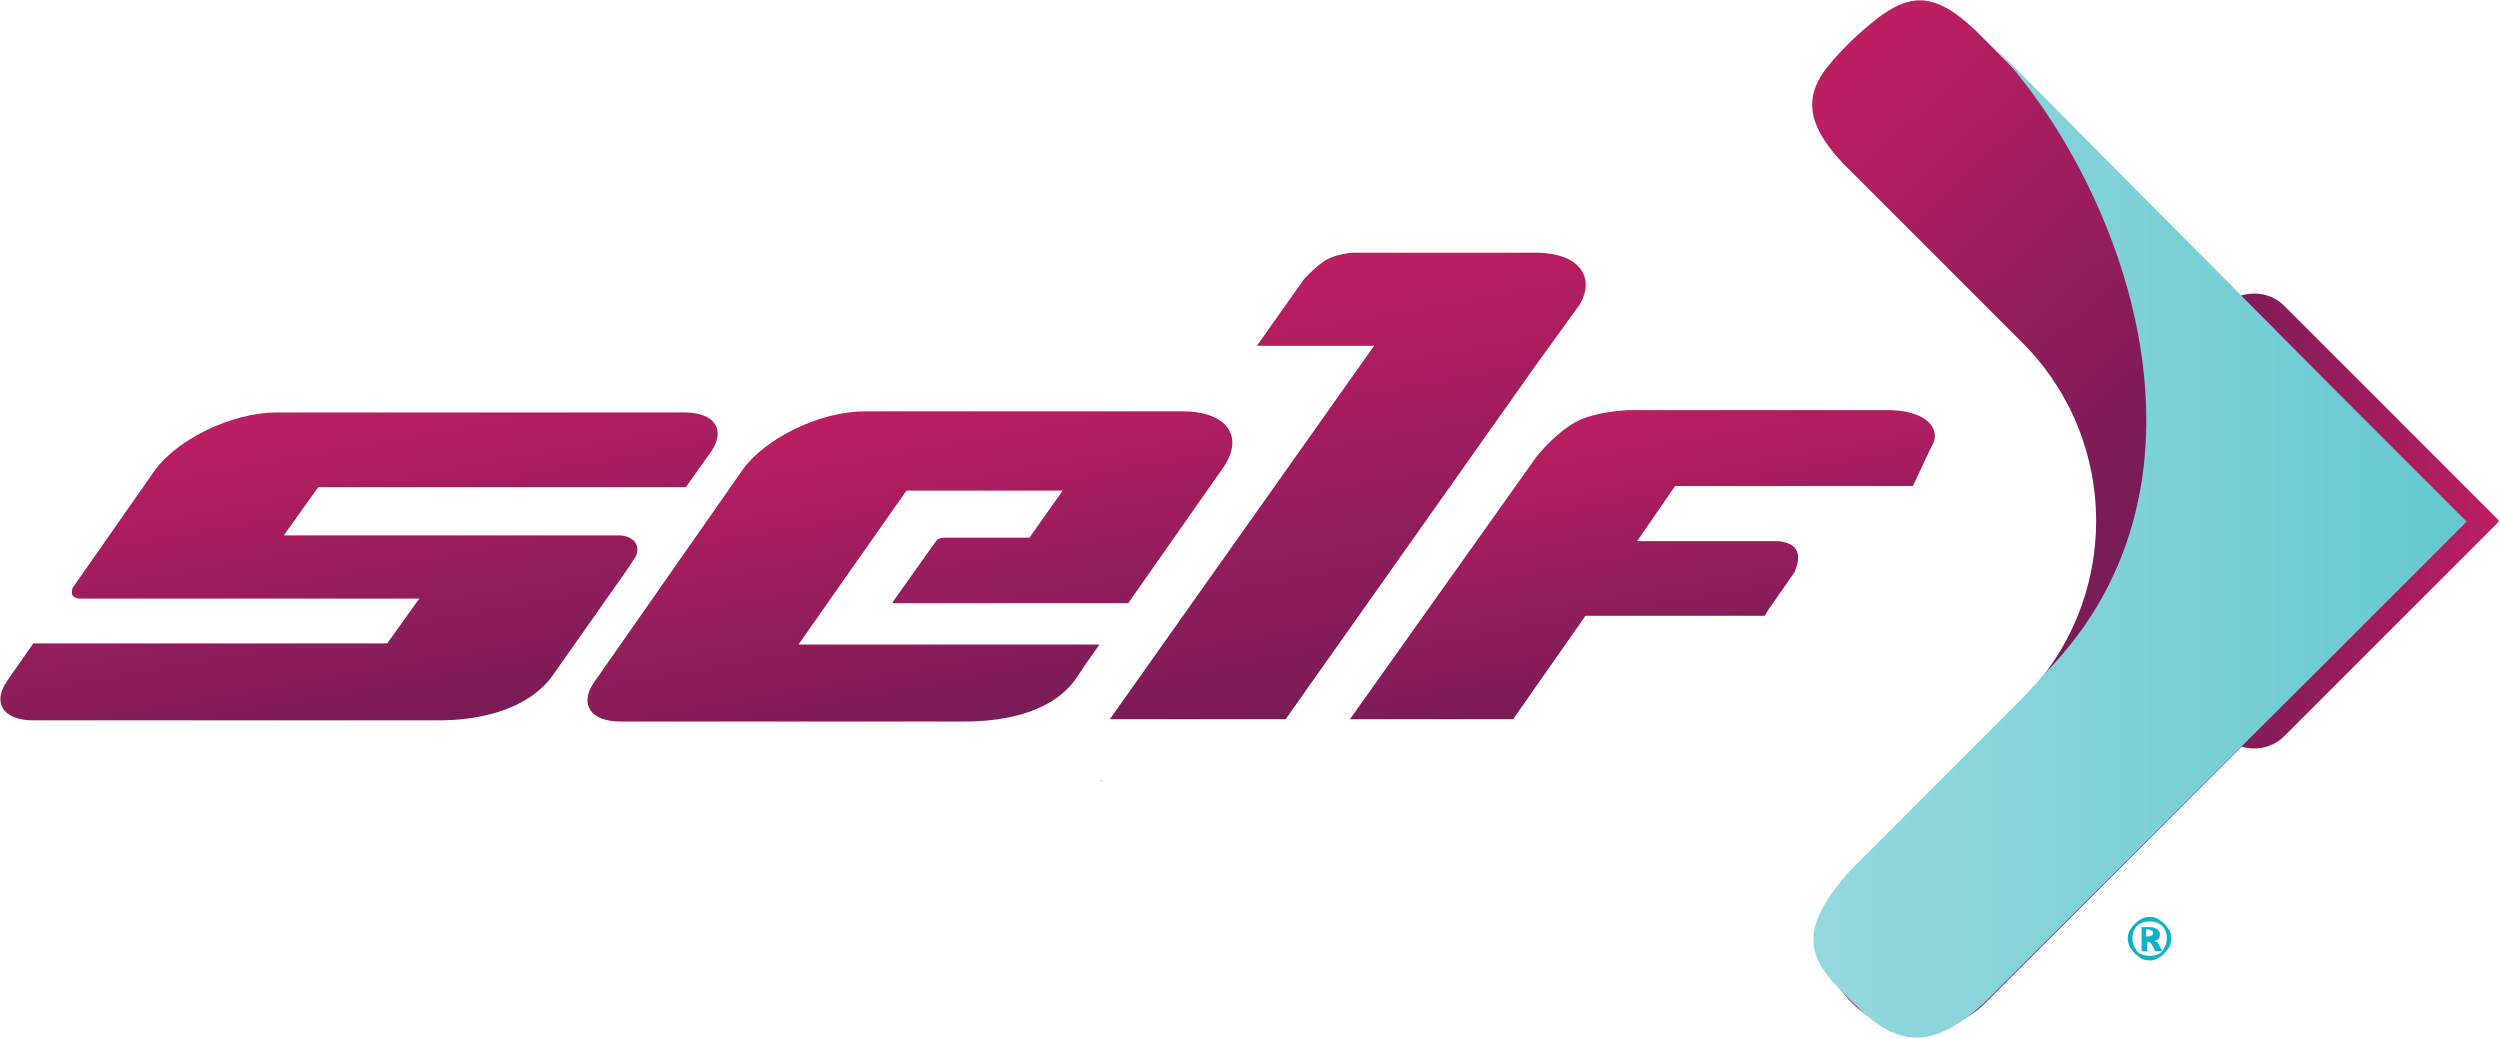
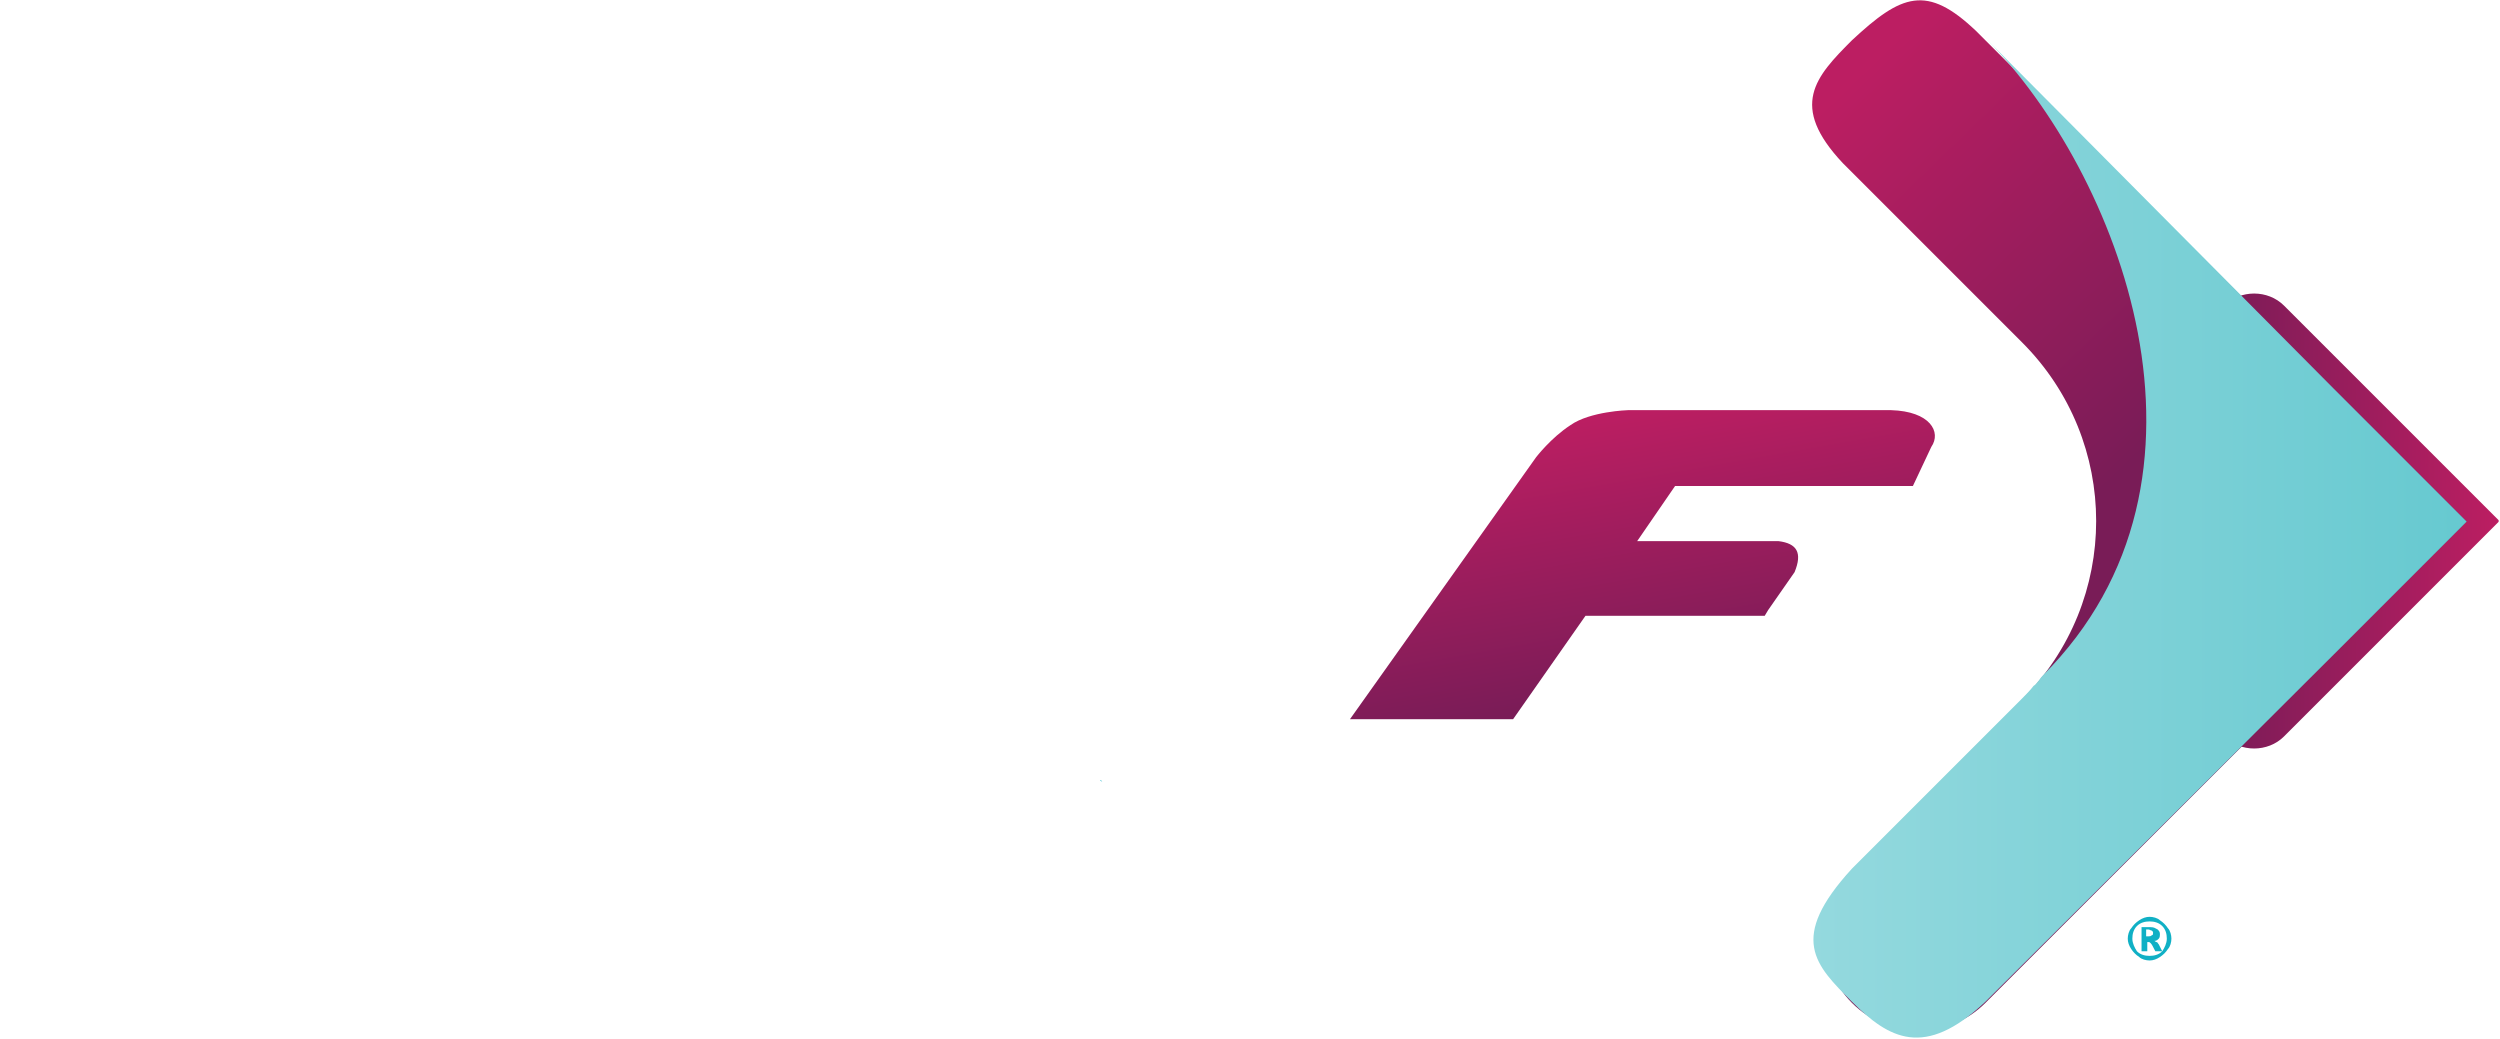
<svg xmlns="http://www.w3.org/2000/svg" xmlns:ns1="http://sodipodi.sourceforge.net/DTD/sodipodi-0.dtd" xmlns:ns2="http://www.inkscape.org/namespaces/inkscape" version="1.1" id="Layer_1" x="0px" y="0px" viewBox="0 0 217.6 90.4" style="enable-background:new 0 0 217.6 90.4;" xml:space="preserve" ns1:docname="logologin.svg" ns2:version="1.3.2 (091e20e, 2023-11-25, custom)">
  <defs id="defs18" />
  <ns1:namedview id="namedview18" pagecolor="#505050" bordercolor="#eeeeee" borderopacity="1" ns2:showpageshadow="0" ns2:pageopacity="0" ns2:pagecheckerboard="0" ns2:deskcolor="#505050" ns2:zoom="5.813419" ns2:cx="108.8" ns2:cy="45.240159" ns2:window-width="1920" ns2:window-height="1051" ns2:window-x="-9" ns2:window-y="-9" ns2:window-maximized="1" ns2:current-layer="Layer_1" />
  <style type="text/css" id="style1">
	.st0{fill:#10B0C5;}
	.st1{font-family:'MADETommySoft-Bold';}
	.st2{font-size:10.146px;}
	.st3{letter-spacing:2;}
	.st4{fill:url(#SVGID_1_);}
	.st5{fill:url(#SVGID_2_);}
	.st6{fill:url(#SVGID_3_);}
	.st7{fill:url(#SVGID_4_);}
	.st8{fill:url(#SVGID_5_);}
	.st9{fill:url(#SVGID_6_);}
	.st10{fill:url(#SVGID_7_);}
	.st11{fill:url(#SVGID_8_);}
</style>
  <g id="g18">
    <g id="g1">
      <path id="text1" class="st0 st1 st2 st3" transform="matrix(0.994 0 -0.106 0.994 94.092 73.697)" d="m 1.105,-5.847 c -0.011,0.019 -0.022,0.038 -0.033,0.057 0.05,0.036 0.111,0.071 0.18,0.106 -0.043,-0.058 -0.094,-0.113 -0.147,-0.163 z" />
    </g>
    <g id="g17">
      <g id="g8">
        <g id="g4">
          <linearGradient id="SVGID_1_" gradientUnits="userSpaceOnUse" x1="192.59" y1="45.906" x2="217.608" y2="45.906">
            <stop offset="0" style="stop-color:#791C57" id="stop1" />
            <stop offset="1" style="stop-color:#BC1E62" id="stop2" />
          </linearGradient>
          <path class="st4" d="M201.1,51.4c-0.1,0.1-0.1,0.2-0.2,0.2c-0.1,0.1-0.1,0.1-0.2,0.2c-0.2,0.2-0.3,0.4-0.5,0.5l-6.6,6.6      c-1.4,1.4-1.4,3.8,0,5.2c1.4,1.4,3.8,1.4,5.2,0l13.5-13.5l5.2-5.2l-5.2-5.2l-13.5-13.5C204,31.7,208.8,43.7,201.1,51.4z" id="path2" />
          <linearGradient id="SVGID_2_" gradientUnits="userSpaceOnUse" x1="192.59" y1="13.786" x2="217.608" y2="13.786" gradientTransform="matrix(1 0 0 -1 0 58.585)">
            <stop offset="0" style="stop-color:#791C57" id="stop3" />
            <stop offset="1" style="stop-color:#BC1E62" id="stop4" />
          </linearGradient>
          <path class="st5" d="M201.1,39.3c-0.1-0.1-0.1-0.2-0.2-0.2c-0.1-0.1-0.1-0.1-0.2-0.2c-0.2-0.2-0.3-0.4-0.5-0.5l-6.6-6.6      c-1.4-1.4-1.4-3.8,0-5.2c1.4-1.4,3.8-1.4,5.2,0l13.5,13.5l5.2,5.2l-5.2,5.2l-13.5,13.5C204,59,208.8,47,201.1,39.3z" id="path4" />
        </g>
        <linearGradient id="SVGID_3_" gradientUnits="userSpaceOnUse" x1="173.771" y1="51.603" x2="145.419" y2="22.303">
          <stop offset="0" style="stop-color:#791C57" id="stop5" />
          <stop offset="1" style="stop-color:#BC1E62" id="stop6" />
        </linearGradient>
        <path class="st6" d="M161.2,87.3c3.2,3.2,8.4,3.2,11.6,0L203.1,57l11.6-11.6l-11.6-11.6L172,2.7c-4.3-4.1-6.5-3.2-10.8,0.8l0,0     c-3.2,3.2-5.5,5.7-0.8,10.7L176,29.8c8.6,8.6,8.6,22.5,0,31.1l-14.7,14.7C158,78.8,158,84.1,161.2,87.3L161.2,87.3z" id="path6" />
        <linearGradient id="SVGID_4_" gradientUnits="userSpaceOnUse" x1="157.846" y1="46.919" x2="214.775" y2="46.919">
          <stop offset="0" style="stop-color:#94D9DE" id="stop7" />
          <stop offset="1" style="stop-color:#66C9D0" id="stop8" />
        </linearGradient>
        <path class="st7" d="M177.8,58.8c-0.2,0.2-0.3,0.4-0.4,0.5c-0.1,0.1-0.2,0.3-0.4,0.4c-0.3,0.4-0.7,0.8-1.1,1.2l-14.7,14.7     c-5.6,6.1-3.2,8.4,0,11.6c3.2,3.2,6.3,5,11.6,0L203.1,57l11.6-11.6l-11.6-11.6L172.9,3.4C184.3,14.9,195,41.6,177.8,58.8z" id="path8" />
      </g>
      <g id="g16">
        <linearGradient id="SVGID_5_" gradientUnits="userSpaceOnUse" x1="81.605" y1="63.486" x2="76.668" y2="35.486">
          <stop offset="0" style="stop-color:#791C57" id="stop9" />
          <stop offset="1" style="stop-color:#BC1E62" id="stop10" />
        </linearGradient>
-         <path class="st8" d="M78.9,42.7h13.6l-2.9,4.1h-7.4c0,0-0.3,0-0.5,0.1c-0.2,0.1-0.3,0.3-0.3,0.3l-3.7,5.2c0,0,0,0.1,0,0.1     c0,0,0.1,0,0.1,0h20.4l8.2-11.7c2-2.8,0.4-5-3.5-5H75.3c-3.9,0-8.6,2.3-10.6,5L51.7,59.4c-1.3,1.9-0.3,3.4,2.3,3.4h30     c3.9,0,7.8-1,9.7-3.8l0.8-1.2l1.2-1.7H69.5L78.9,42.7z" id="path10" />
        <linearGradient id="SVGID_6_" gradientUnits="userSpaceOnUse" x1="120.438" y1="61.074" x2="113.672" y2="22.707">
          <stop offset="0" style="stop-color:#791C57" id="stop11" />
          <stop offset="1" style="stop-color:#BC1E62" id="stop12" />
        </linearGradient>
-         <path class="st9" d="M137.5,26.5c1.4-2.4-0.1-4.4-3.5-4.5h-0.3h-16c0,0-1.5,0.1-2.4,0.7c-0.9,0.6-1.8,1.6-1.8,1.6l-4.1,5.8h10.2     l-23,32.5h11.2h4.1l21.7-30.7L137.5,26.5z" id="path12" />
        <linearGradient id="SVGID_7_" gradientUnits="userSpaceOnUse" x1="144.758" y1="60.22" x2="140.447" y2="35.77">
          <stop offset="0" style="stop-color:#791C57" id="stop13" />
          <stop offset="1" style="stop-color:#BC1E62" id="stop14" />
        </linearGradient>
        <path class="st10" d="M164.6,35.7h-0.3h-22.6c0,0-3.3,0.1-5,1.3c-1.7,1.1-3,2.8-3,2.8l-16.2,22.8h14.2l6.3-9h15.6l0.3-0.5     l2.3-3.3c0.7-1.7,0.2-2.5-1.4-2.7l-2.9,0h-9.4l3.3-4.8h18.5h2.1h0.1l1.6-3.4C169,37.6,168,35.8,164.6,35.7z" id="path14" />
        <linearGradient id="SVGID_8_" gradientUnits="userSpaceOnUse" x1="33.76" y1="63.769" x2="28.68" y2="34.961">
          <stop offset="0" style="stop-color:#791C57" id="stop15" />
          <stop offset="1" style="stop-color:#BC1E62" id="stop16" />
        </linearGradient>
-         <path class="st11" d="M55.3,48.5c0.5-1-0.1-1.8-1.3-1.9h-0.5H24.7l3-4.2h32l2.2-3.1l0,0c1.3-1.9,0.3-3.4-2.3-3.4H24.1     c-3.9,0-8.6,2.3-10.6,5L6.3,51.2c0,0-0.1,0.4,0,0.6c0.1,0.2,0.5,0.3,0.5,0.3h29.7L33.7,56H2.9l-2.3,3.3c-1.3,1.9-0.3,3.4,2.3,3.4     h35.3l0,0c3.9,0,7.9-1.1,9.9-3.9l6.4-9.1L55.3,48.5z" id="path16" />
      </g>
      <path class="st0" d="M189,81.7c0,0.3-0.1,0.7-0.3,0.9c-0.2,0.3-0.4,0.5-0.7,0.7c-0.3,0.2-0.6,0.3-0.9,0.3c-0.3,0-0.7-0.1-0.9-0.3    c-0.3-0.2-0.5-0.4-0.7-0.7c-0.2-0.3-0.3-0.6-0.3-0.9c0-0.3,0.1-0.7,0.3-0.9c0.2-0.3,0.4-0.5,0.7-0.7c0.3-0.2,0.6-0.3,0.9-0.3    c0.3,0,0.7,0.1,0.9,0.3c0.3,0.2,0.5,0.4,0.7,0.7C188.9,81,189,81.4,189,81.7z M188.6,81.7c0-0.4-0.1-0.8-0.4-1.1    c-0.3-0.3-0.7-0.4-1.1-0.4c-0.4,0-0.8,0.1-1.1,0.4c-0.3,0.3-0.4,0.7-0.4,1.1c0,0.4,0.2,0.8,0.4,1.1c0.3,0.3,0.7,0.4,1.1,0.4    c0.4,0,0.8-0.1,1.1-0.4C188.4,82.5,188.6,82.1,188.6,81.7z M186.3,80.7h0.9c0.3,0,0.4,0.1,0.6,0.2c0.1,0.1,0.2,0.2,0.2,0.4    c0,0.1,0,0.3-0.1,0.4c-0.1,0.1-0.2,0.2-0.4,0.2c0.1,0,0.1,0.1,0.2,0.1c0.1,0,0.1,0.1,0.2,0.2c0,0,0.1,0.2,0.3,0.6h-0.6    c-0.2-0.4-0.3-0.6-0.4-0.7c-0.1-0.1-0.1-0.1-0.2-0.1c0,0,0,0-0.1,0v0.8h-0.5V80.7z M186.8,81.5h0.2c0.1,0,0.2,0,0.3-0.1    c0.1,0,0.1-0.1,0.1-0.2c0-0.1,0-0.1-0.1-0.2c-0.1,0-0.2-0.1-0.3-0.1h-0.2V81.5z" id="path17" />
    </g>
  </g>
</svg>